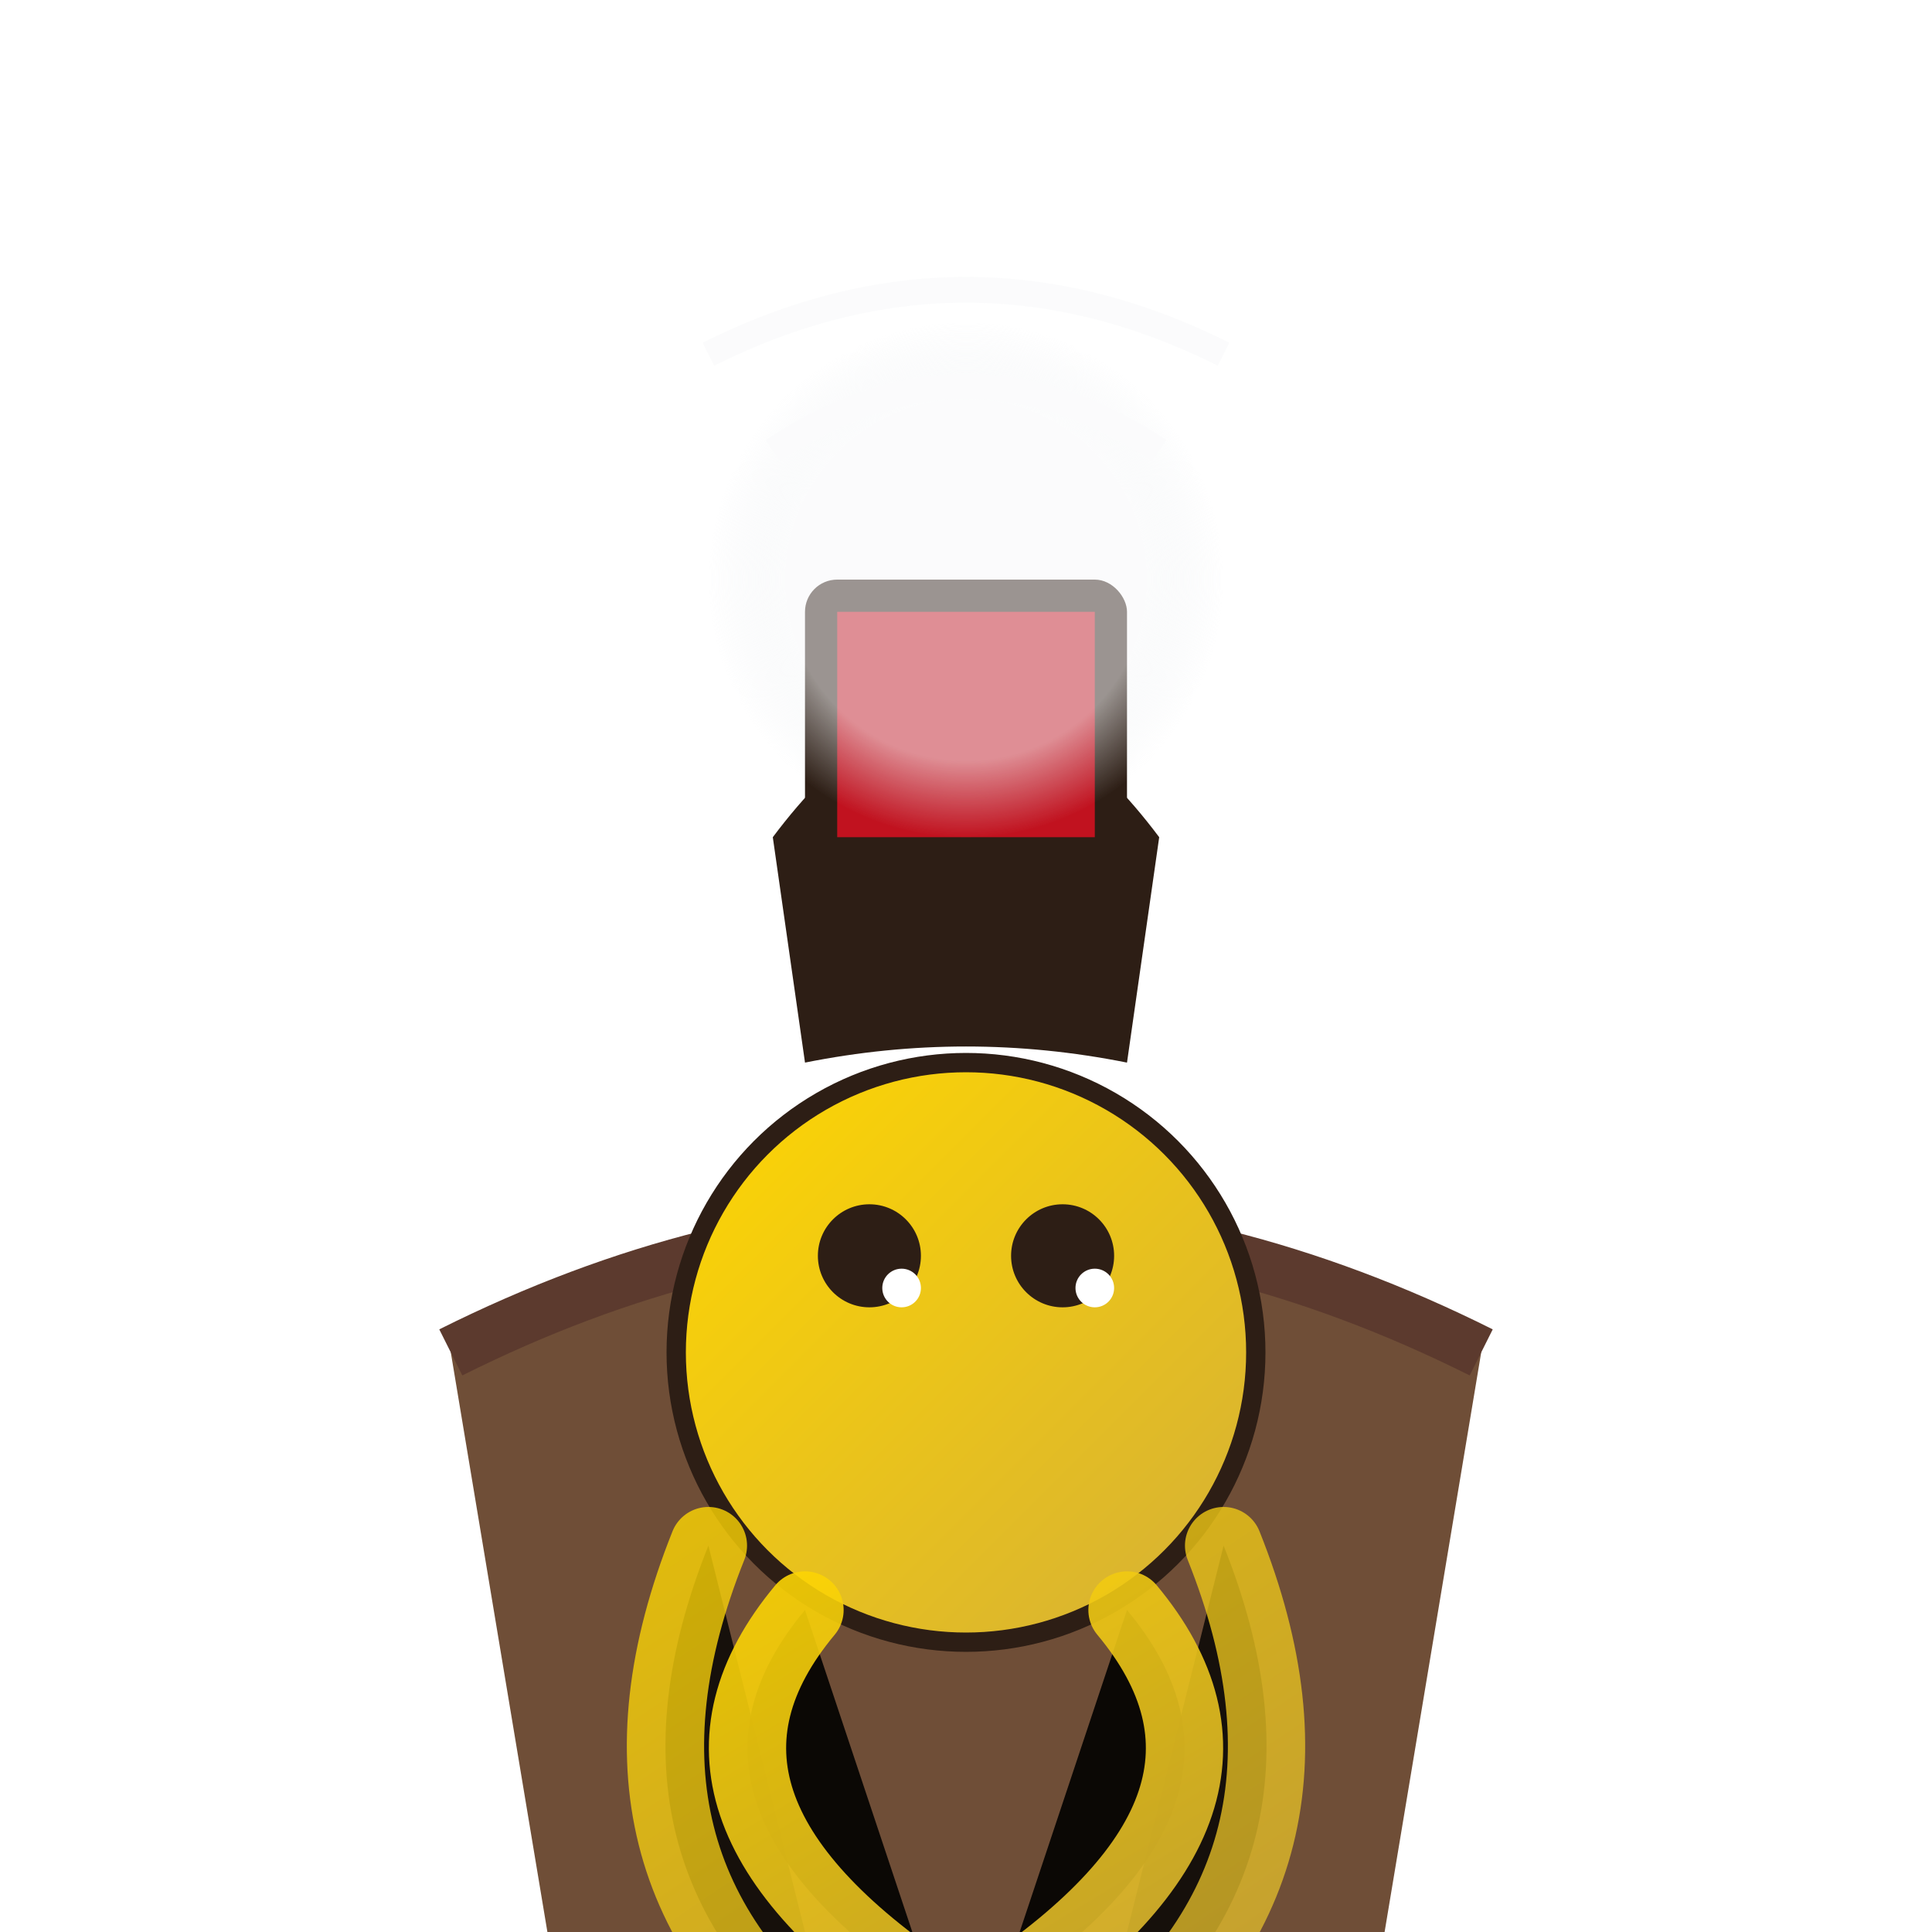
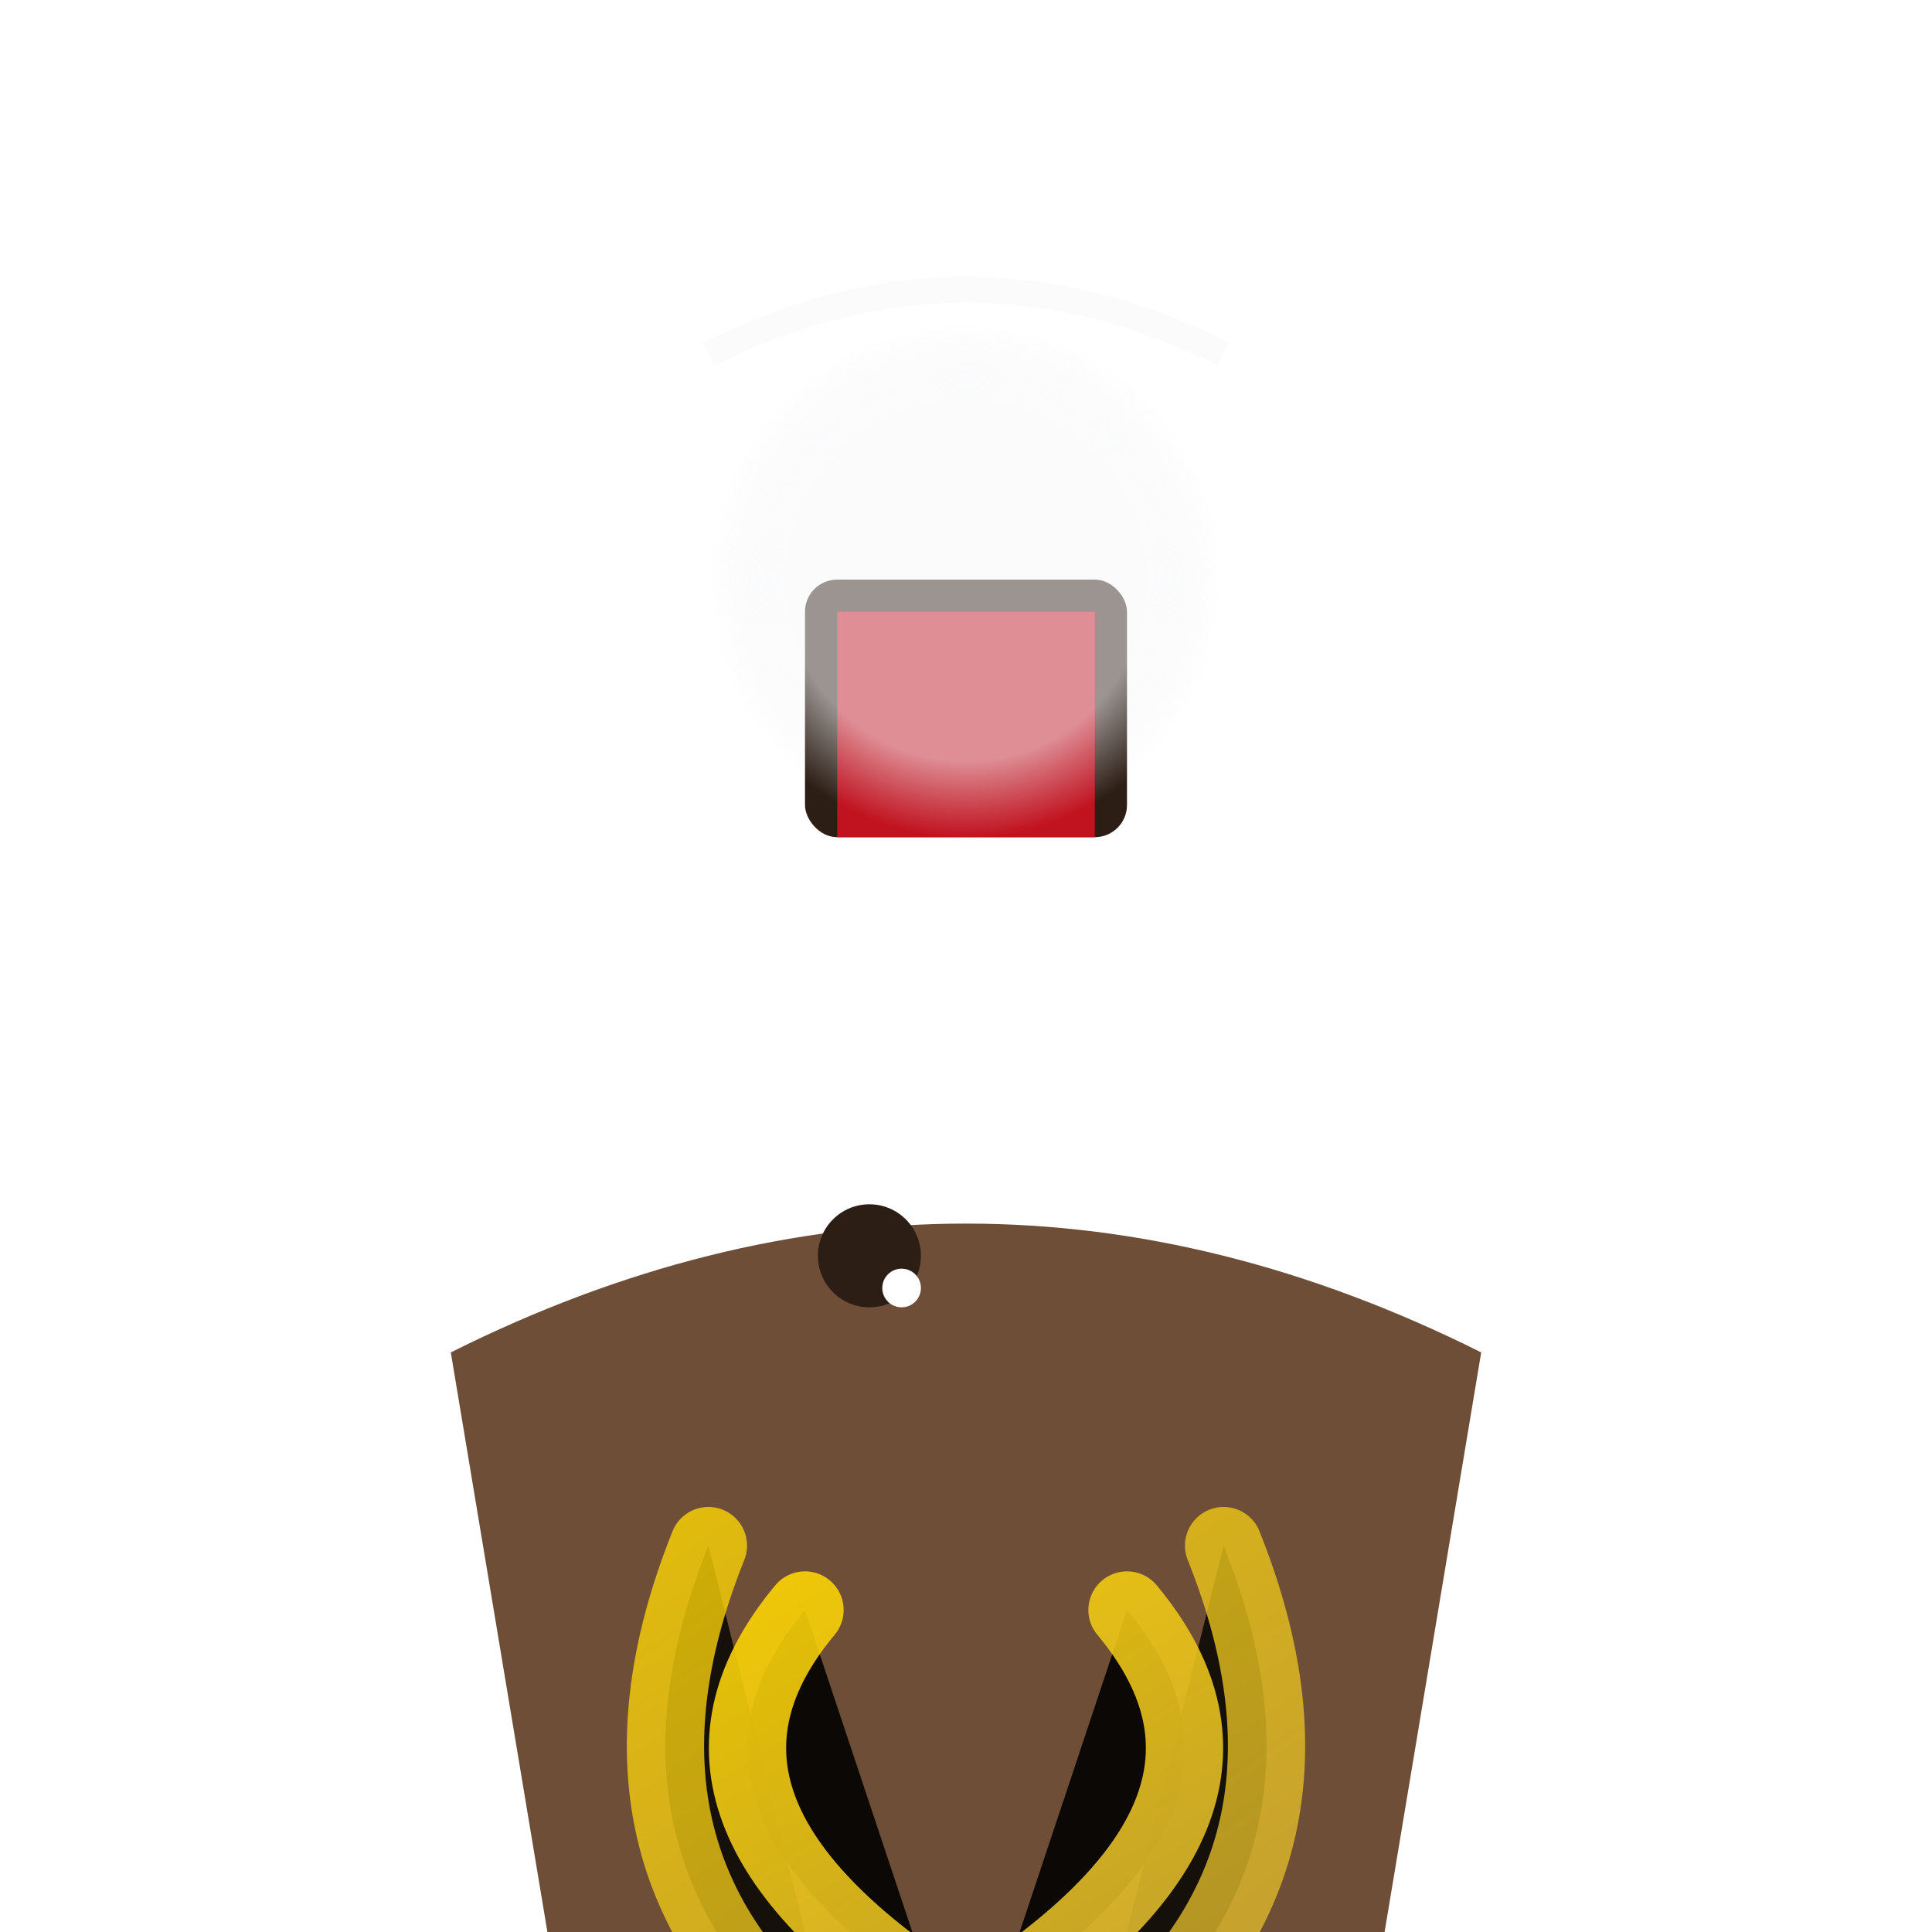
<svg xmlns="http://www.w3.org/2000/svg" viewBox="0 0 300 300">
  <defs>
    <linearGradient id="gold" x1="0%" y1="0%" x2="100%" y2="100%">
      <stop offset="0%" stop-color="#FFD700" />
      <stop offset="100%" stop-color="#D4AF37" />
    </linearGradient>
    <radialGradient id="steam" cx="50%" cy="50%" r="50%">
      <stop offset="70%" stop-color="#f8f9fa" stop-opacity="0.9" />
      <stop offset="100%" stop-color="#e9ecef" stop-opacity="0" />
    </radialGradient>
    <pattern id="crackle" patternUnits="userSpaceOnUse" width="8" height="8">
      <path d="M0 8 L8 0 M4 0 L8 4 M0 4 L4 8" stroke="#5c3a2e" stroke-width="1" />
    </pattern>
  </defs>
  <g transform="translate(150 210)">
    <path d="M-80 0 Q0 -40 80 0 L60 120 Q0 160 -60 120 Z" fill="#6f4e37" />
-     <path d="M-80 0 Q0 -40 80 0" stroke="#5c3a2e" stroke-width="8" fill="none" />
    <rect x="-70" y="120" width="140" height="20" rx="10" fill="url(#crackle)" />
-     <circle r="45" fill="url(#gold)" stroke="#2d1e15" stroke-width="3" />
    <g stroke="url(#gold)" stroke-width="12" stroke-linecap="round">
      <path d="M-40 30 Q-60 80 -20 110 M40 30 Q60 80 20 110" opacity="0.8" />
      <path d="M-25 40 Q-50 70 -5 100 M25 40 Q50 70 5 100" opacity="0.9" />
    </g>
    <g transform="translate(0 -80)">
-       <path d="M-30 0 Q0 -40 30 0 L25 35 Q0 30 -25 35 Z" fill="#2d1e15" />
      <rect x="-25" y="-40" width="50" height="40" rx="5" fill="#2d1e15" />
      <rect x="-20" y="-35" width="40" height="35" fill="#c1121f" />
    </g>
    <g fill="#2d1e15">
      <circle cx="-15" cy="-15" r="8" />
-       <circle cx="15" cy="-15" r="8" />
      <circle cx="-10" cy="-10" r="3" fill="#fff" />
-       <circle cx="20" cy="-10" r="3" fill="#fff" />
    </g>
    <g transform="translate(0 -120)" opacity="0.6">
      <circle r="40" fill="url(#steam)" />
-       <path d="M-30-20 Q0-40 30-20 M-40-35 Q0-55 40-35" stroke="#f8f9fa" stroke-width="4" fill="none" />
+       <path d="M-30-20 M-40-35 Q0-55 40-35" stroke="#f8f9fa" stroke-width="4" fill="none" />
    </g>
  </g>
</svg>